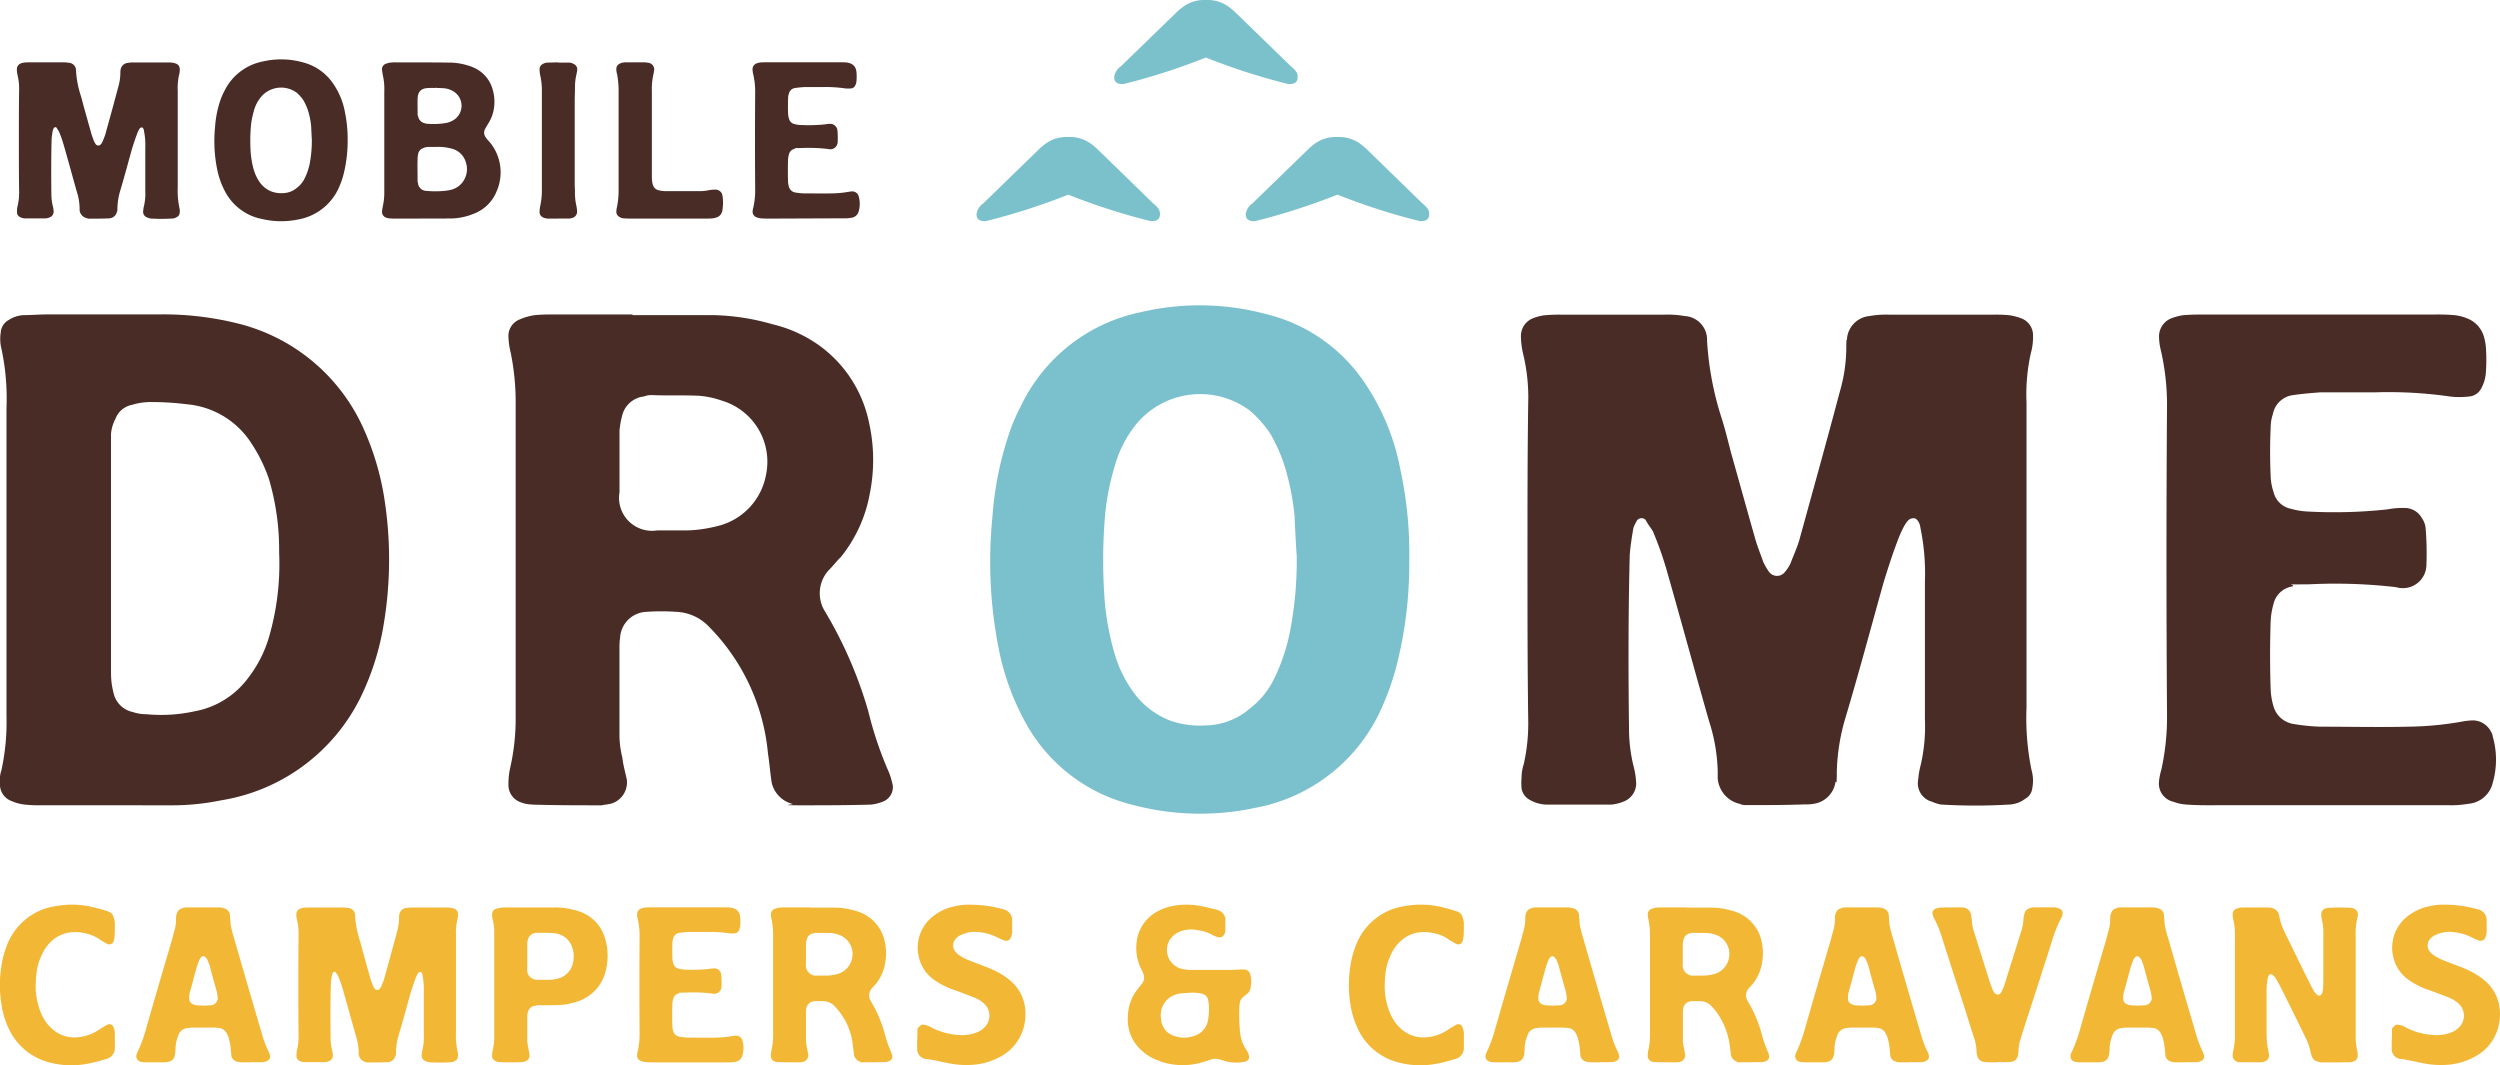
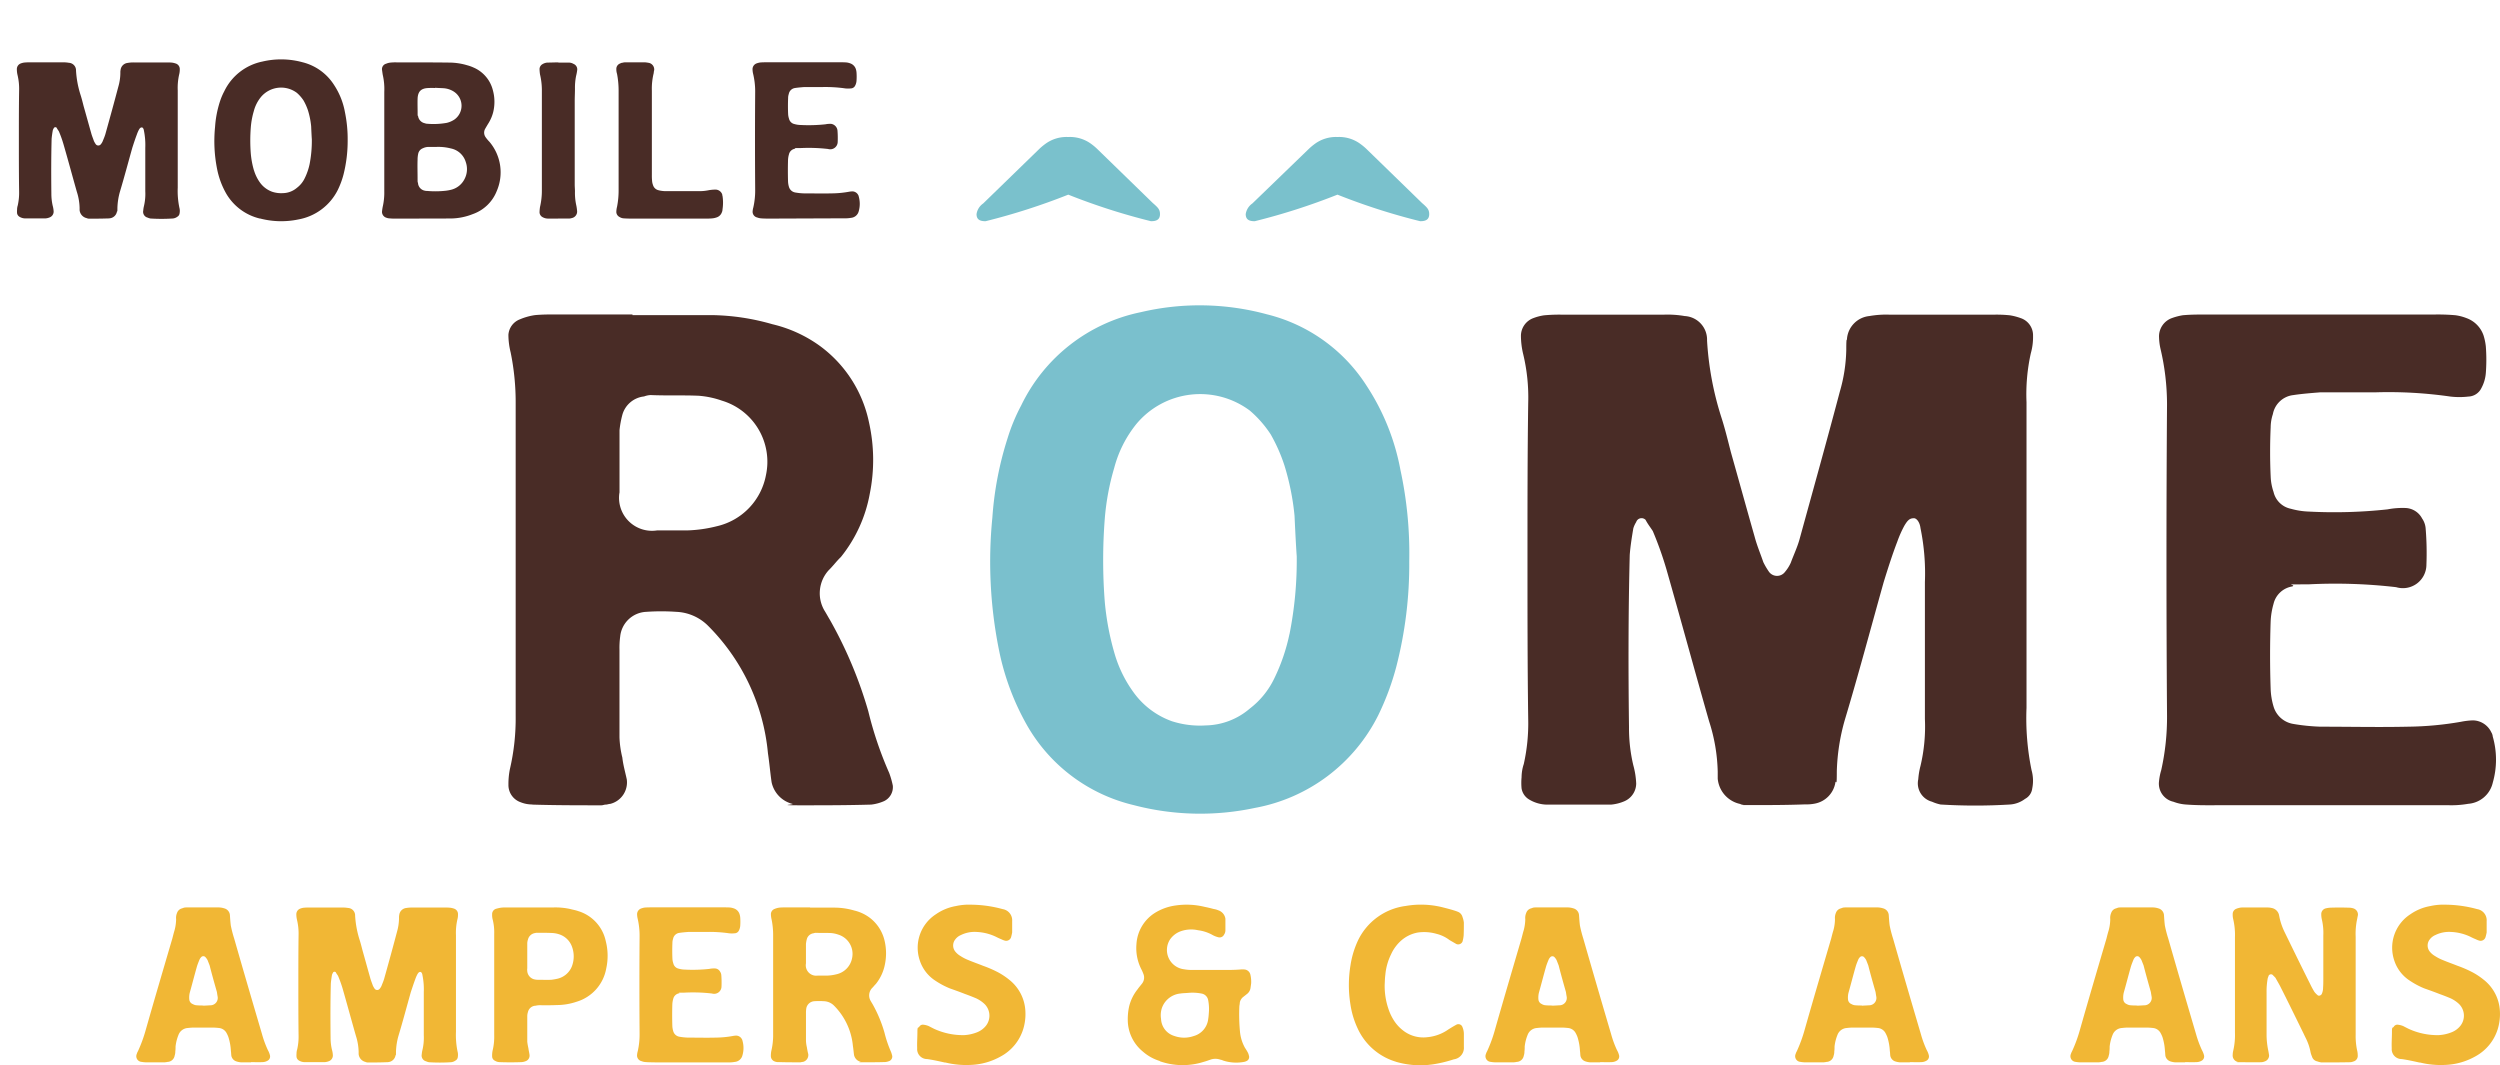
<svg xmlns="http://www.w3.org/2000/svg" id="MobileDrome_-_Logo" data-name="MobileDrome - Logo" width="113.003" height="48.15" viewBox="0 0 113.003 48.15">
-   <path id="Path_1" data-name="Path 1" d="M5.02,912.359a3.231,3.231,0,0,0,.1.793,1.129,1.129,0,0,0,.88.92,1.942,1.942,0,0,0,.62.1,7.069,7.069,0,0,0,2.151-.127,3.882,3.882,0,0,0,2.476-1.553,5.561,5.561,0,0,0,.912-1.807,11.849,11.849,0,0,0,.458-3.835,11.263,11.263,0,0,0-.458-3.3A6.87,6.87,0,0,0,11.41,902a3.869,3.869,0,0,0-2.966-1.839,12.947,12.947,0,0,0-1.566-.1,2.915,2.915,0,0,0-.912.127,1,1,0,0,0-.749.635,1.707,1.707,0,0,0-.2.7v10.839Zm-3.163,5.928a5.909,5.909,0,0,1-.749-.032,2.033,2.033,0,0,1-.587-.159A.792.792,0,0,1,0,917.3a1.385,1.385,0,0,1,.065-.6,10.192,10.192,0,0,0,.228-2.44V900.348a10.762,10.762,0,0,0-.228-2.695,1.822,1.822,0,0,1-.032-.728.691.691,0,0,1,.358-.571,1.348,1.348,0,0,1,.685-.222c.358,0,.715-.032,1.042-.032H7.14a13.922,13.922,0,0,1,3.618.412,8.439,8.439,0,0,1,5.574,4.532,12.294,12.294,0,0,1,1.012,3.2,17.738,17.738,0,0,1,0,5.863,11.878,11.878,0,0,1-1.044,3.3,8.536,8.536,0,0,1-6.324,4.66,10.926,10.926,0,0,1-2.283.222Z" transform="translate(0 -881.888)" fill="#492c26" />
  <path id="Path_2" data-name="Path 2" d="M1453.819,904.347a1.489,1.489,0,0,0,1.7,1.712h1.369a6.168,6.168,0,0,0,1.337-.19,2.922,2.922,0,0,0,2.216-2.314,2.882,2.882,0,0,0-1.989-3.36,4.078,4.078,0,0,0-1.044-.222c-.717-.032-1.435,0-2.184-.032a.985.985,0,0,0-.294.063,1.144,1.144,0,0,0-.979.823,4.51,4.51,0,0,0-.13.7v2.82Zm-3.943,14.1a1.392,1.392,0,0,1-.522-.1.821.821,0,0,1-.554-.793,3.416,3.416,0,0,1,.065-.7,10.128,10.128,0,0,0,.262-2.408V900.323a11.214,11.214,0,0,0-.228-2.313,3.3,3.3,0,0,1-.1-.793.807.807,0,0,1,.522-.7,2.715,2.715,0,0,1,.685-.19c.325-.03.654-.03.945-.03h3.456v.03h3.553a10.324,10.324,0,0,1,2.77.412,6.016,6.016,0,0,1,2.152.984,5.717,5.717,0,0,1,2.216,3.455,7.735,7.735,0,0,1,.033,3.233,6.355,6.355,0,0,1-1.305,2.852c-.2.19-.359.412-.554.6a1.547,1.547,0,0,0-.195,1.807c.1.159.163.284.26.443a19.167,19.167,0,0,1,1.729,4.121,16.578,16.578,0,0,0,.945,2.789,3.833,3.833,0,0,1,.163.571.7.7,0,0,1-.392.7,2.009,2.009,0,0,1-.587.159c-1.076.032-2.151.032-3.228.032s-.228-.032-.325-.063a1.285,1.285,0,0,1-.947-.982c-.065-.444-.1-.888-.164-1.3a9.368,9.368,0,0,0-2.738-5.8,2.157,2.157,0,0,0-1.4-.6,9.869,9.869,0,0,0-1.367,0,1.239,1.239,0,0,0-1.174,1.109,3.852,3.852,0,0,0-.033.6v3.961a4.494,4.494,0,0,0,.13.92c.033.316.132.665.2.982a1,1,0,0,1-.749,1.109c-.065,0-.13.032-.2.032s-.13.032-.195.032c-1.044,0-2.086,0-3.13-.032" transform="translate(-1425.818 -882.084)" fill="#492c26" />
  <path id="Path_3" data-name="Path 3" d="M2834.97,885.359a8.555,8.555,0,0,1-.685,2,3.763,3.763,0,0,1-1.107,1.363,3.141,3.141,0,0,1-1.989.761,4.156,4.156,0,0,1-1.533-.19,3.651,3.651,0,0,1-1.728-1.3,5.65,5.65,0,0,1-.849-1.712,12.228,12.228,0,0,1-.455-2.378,24.2,24.2,0,0,1,0-3.772,11.185,11.185,0,0,1,.424-2.281,5.307,5.307,0,0,1,1.01-2,3.752,3.752,0,0,1,5.119-.6,5.015,5.015,0,0,1,.946,1.077,7.61,7.61,0,0,1,.618,1.394A11.423,11.423,0,0,1,2835.2,880c.031.666.065,1.362.1,1.839a17.028,17.028,0,0,1-.327,3.518m5.021-7.385a10.366,10.366,0,0,0-1.532-3.836,7.465,7.465,0,0,0-4.5-3.233,11.585,11.585,0,0,0-5.706-.1,7.723,7.723,0,0,0-5.41,4.215,8.348,8.348,0,0,0-.618,1.49,15.149,15.149,0,0,0-.686,3.582,20.222,20.222,0,0,0,.294,5.959,11.47,11.47,0,0,0,1.27,3.423,7.563,7.563,0,0,0,4.825,3.613,11.839,11.839,0,0,0,5.476.127,7.8,7.8,0,0,0,5.575-4.184,11.981,11.981,0,0,0,.815-2.186,18.522,18.522,0,0,0,.589-4.787,17.811,17.811,0,0,0-.392-4.088" transform="translate(-2776.686 -856.693)" fill="#7ac0cd" />
  <path id="Path_4" data-name="Path 4" d="M4343.938,918.255a1.285,1.285,0,0,1-1.239-1.172v-.317a7.964,7.964,0,0,0-.392-2.283c-.651-2.281-1.27-4.563-1.922-6.846a15.8,15.8,0,0,0-.62-1.743c-.1-.159-.228-.317-.327-.508a.255.255,0,0,0-.424.1,1.158,1.158,0,0,0-.13.284c-.064.381-.131.793-.162,1.2-.066,2.6-.066,5.2-.033,7.8a7.242,7.242,0,0,0,.195,1.711,3.633,3.633,0,0,1,.13.825.879.879,0,0,1-.52.793,1.976,1.976,0,0,1-.62.159h-2.9a1.6,1.6,0,0,1-.782-.222.718.718,0,0,1-.359-.508,2.7,2.7,0,0,1,0-.506,1.952,1.952,0,0,1,.1-.6,8.421,8.421,0,0,0,.2-2.029c-.033-2.408-.033-4.849-.033-7.289s0-4.69.033-7a8.4,8.4,0,0,0-.229-2.218,3.576,3.576,0,0,1-.1-.825.856.856,0,0,1,.554-.791,2.28,2.28,0,0,1,.489-.129,7.374,7.374,0,0,1,.815-.03h4.6a4.585,4.585,0,0,1,.945.063,1.068,1.068,0,0,1,1.01,1.11,14.062,14.062,0,0,0,.652,3.485c.164.508.293,1.047.424,1.553.358,1.269.716,2.568,1.077,3.835.1.381.26.76.39,1.14a3.168,3.168,0,0,0,.261.443.45.45,0,0,0,.718,0,1.758,1.758,0,0,0,.261-.412c.129-.349.294-.7.392-1.045.618-2.251,1.239-4.468,1.825-6.687a7.225,7.225,0,0,0,.293-1.9c0-.666.033-.349.033-.508a1.128,1.128,0,0,1,1.009-1.014,4.414,4.414,0,0,1,.913-.063h4.728a5.69,5.69,0,0,1,.718.03,2.688,2.688,0,0,1,.488.128.818.818,0,0,1,.553.792,2.675,2.675,0,0,1-.1.793,8.546,8.546,0,0,0-.195,2.217V913.88a11.666,11.666,0,0,0,.228,2.822,1.755,1.755,0,0,1,.031.823.615.615,0,0,1-.326.474,1.267,1.267,0,0,1-.684.254,25.794,25.794,0,0,1-3.131,0,1.879,1.879,0,0,1-.391-.127.859.859,0,0,1-.62-1.015,3.289,3.289,0,0,1,.1-.6,7.713,7.713,0,0,0,.2-2.124V908.2a10.174,10.174,0,0,0-.2-2.441c-.033-.284-.195-.474-.326-.444-.195,0-.293.16-.392.317a4.9,4.9,0,0,0-.326.728c-.23.6-.423,1.206-.619,1.84-.586,2.092-1.142,4.183-1.761,6.243a9.3,9.3,0,0,0-.358,2.314c0,.793-.032.349-.065.506a1.159,1.159,0,0,1-.944.952,1.9,1.9,0,0,1-.423.032c-.849.032-1.662.032-2.511.032s-.13-.032-.2-.032" transform="translate(-4265.056 -881.888)" fill="#492c26" />
  <path id="Path_5" data-name="Path 5" d="M6154.712,918.188c-.424,0-.847,0-1.271-.032a1.967,1.967,0,0,1-.589-.127.837.837,0,0,1-.651-.92,2.591,2.591,0,0,1,.1-.508,10.945,10.945,0,0,0,.262-2.5c-.033-4.69-.033-9.349,0-14.041a10.95,10.95,0,0,0-.294-2.5,2.644,2.644,0,0,1-.066-.508.879.879,0,0,1,.586-.887,2.691,2.691,0,0,1,.489-.127c.359-.032.684-.032,1.042-.032h10.334a9.073,9.073,0,0,1,.945.032,2.116,2.116,0,0,1,.491.127,1.27,1.27,0,0,1,.782.792,2.573,2.573,0,0,1,.1.476,7.792,7.792,0,0,1,0,1.236,1.708,1.708,0,0,1-.2.664.68.68,0,0,1-.586.381,3.515,3.515,0,0,1-.816,0,19.5,19.5,0,0,0-3.356-.192H6159.5c-.391.032-.816.063-1.239.127a1.06,1.06,0,0,0-.913.857,1.949,1.949,0,0,0-.1.6c-.033.73-.033,1.489,0,2.219a2.409,2.409,0,0,0,.13.7,1.007,1.007,0,0,0,.782.761,3.437,3.437,0,0,0,.815.127,22.268,22.268,0,0,0,3.554-.1,3.6,3.6,0,0,1,.813-.062.886.886,0,0,1,.751.474.921.921,0,0,1,.162.474,13.54,13.54,0,0,1,.033,1.616,1.063,1.063,0,0,1-1.368,1.015,23.829,23.829,0,0,0-3.977-.127c-1.336,0-.489,0-.717.094a1.039,1.039,0,0,0-.85.793,3.4,3.4,0,0,0-.129.793q-.051,1.523,0,3.042a3.131,3.131,0,0,0,.129.791,1.114,1.114,0,0,0,.881.793,8.884,8.884,0,0,0,1.239.127c1.336,0,2.672.03,3.977,0a14.723,14.723,0,0,0,2.379-.222,3.332,3.332,0,0,1,.522-.063.934.934,0,0,1,.847.539.429.429,0,0,1,.065.19,3.781,3.781,0,0,1,0,2.092,1.232,1.232,0,0,1-1.108.95,4.421,4.421,0,0,1-.913.063h-10.562Z" transform="translate(-6054.611 -881.789)" fill="#492c26" />
  <path id="Path_6" data-name="Path 6" d="M51.231,184.949a.41.41,0,0,1-.395-.374v-.1a2.533,2.533,0,0,0-.125-.726c-.206-.727-.4-1.453-.612-2.179a5.092,5.092,0,0,0-.2-.554c-.03-.051-.073-.1-.1-.162a.081.081,0,0,0-.135.03.365.365,0,0,0-.041.092c-.021.122-.041.252-.052.384-.021.826-.021,1.654-.011,2.481a2.415,2.415,0,0,0,.062.546,1.153,1.153,0,0,1,.041.262.281.281,0,0,1-.167.252.619.619,0,0,1-.2.051h-.923a.5.5,0,0,1-.249-.071.23.23,0,0,1-.114-.16.918.918,0,0,1,0-.162.614.614,0,0,1,.03-.192,2.66,2.66,0,0,0,.062-.647c-.011-.766-.011-1.543-.011-2.321s0-1.493.011-2.229a2.69,2.69,0,0,0-.073-.706A1.133,1.133,0,0,1,48,178.2a.272.272,0,0,1,.176-.252.719.719,0,0,1,.155-.04,2.347,2.347,0,0,1,.259-.01h1.464a1.437,1.437,0,0,1,.3.021.339.339,0,0,1,.32.352,4.446,4.446,0,0,0,.208,1.109c.052.162.094.333.135.495.114.4.228.817.343,1.221.03.121.084.241.124.362a1.117,1.117,0,0,0,.084.143.144.144,0,0,0,.228,0,.559.559,0,0,0,.082-.132c.043-.109.094-.222.125-.332.2-.717.395-1.423.581-2.129a2.291,2.291,0,0,0,.094-.6c0-.211.01-.111.01-.162a.36.36,0,0,1,.322-.322,1.375,1.375,0,0,1,.29-.021h1.505a1.833,1.833,0,0,1,.228.01.931.931,0,0,1,.155.04.261.261,0,0,1,.176.252.9.9,0,0,1-.03.252,2.728,2.728,0,0,0-.062.706v4.4a3.7,3.7,0,0,0,.073.9.562.562,0,0,1,.01.262.2.2,0,0,1-.1.151.4.4,0,0,1-.217.081,8.024,8.024,0,0,1-1,0,.6.6,0,0,1-.125-.04.271.271,0,0,1-.2-.322,1.132,1.132,0,0,1,.03-.192,2.414,2.414,0,0,0,.062-.677v-1.967a3.258,3.258,0,0,0-.062-.777c-.01-.092-.062-.152-.1-.141-.062,0-.094.051-.124.1a1.536,1.536,0,0,0-.1.232c-.073.192-.135.384-.2.585-.187.666-.363,1.331-.56,1.988a2.966,2.966,0,0,0-.114.736c0,.252-.01.111-.021.162a.369.369,0,0,1-.3.3.642.642,0,0,1-.135.01c-.27.01-.528.01-.8.01s-.043-.01-.062-.01" transform="translate(-47.238 -175.08)" fill="#492c26" />
  <path id="Path_7" data-name="Path 7" d="M612.785,174.579a1.831,1.831,0,0,0,.27.546,1.166,1.166,0,0,0,.55.412,1.291,1.291,0,0,0,.487.062,1,1,0,0,0,.633-.243,1.18,1.18,0,0,0,.352-.435,2.7,2.7,0,0,0,.219-.636,5.506,5.506,0,0,0,.1-1.12c-.01-.151-.021-.373-.03-.585a3.578,3.578,0,0,0-.146-.727,2.472,2.472,0,0,0-.2-.444,1.682,1.682,0,0,0-.3-.343,1.188,1.188,0,0,0-1.627.192,1.663,1.663,0,0,0-.32.636,3.548,3.548,0,0,0-.135.727,7.6,7.6,0,0,0,0,1.2,3.854,3.854,0,0,0,.144.757m.266,2.17a2.406,2.406,0,0,1-1.534-1.15,3.677,3.677,0,0,1-.4-1.09,6.436,6.436,0,0,1-.092-1.9,4.74,4.74,0,0,1,.217-1.14,2.855,2.855,0,0,1,.2-.474,2.455,2.455,0,0,1,1.721-1.342,3.675,3.675,0,0,1,1.813.03,2.365,2.365,0,0,1,1.429,1.029,3.284,3.284,0,0,1,.489,1.22,6.026,6.026,0,0,1,.125,1.3,6.219,6.219,0,0,1-.187,1.523,3.747,3.747,0,0,1-.259.7,2.479,2.479,0,0,1-1.773,1.332,3.781,3.781,0,0,1-1.742-.041" transform="translate(-601.301 -166.869)" fill="#492c26" />
  <path id="Path_8" data-name="Path 8" d="M1090.06,183.268a.379.379,0,0,0,.311.333.306.306,0,0,0,.094.01,4.221,4.221,0,0,0,.861-.01,1.838,1.838,0,0,0,.26-.051.923.923,0,0,0,.571-.465.964.964,0,0,0,.062-.777.884.884,0,0,0-.665-.615,2.283,2.283,0,0,0-.683-.07h-.363a.594.594,0,0,0-.23.06.334.334,0,0,0-.206.232,1.247,1.247,0,0,0-.032.292c-.01.273,0,.555,0,.826s.009.151.022.232m0-3.044a.385.385,0,0,0,.311.332.274.274,0,0,0,.094.021,3.377,3.377,0,0,0,.893-.04,1.069,1.069,0,0,0,.332-.141.762.762,0,0,0-.03-1.282.982.982,0,0,0-.436-.141c-.135-.01-.27-.01-.395-.021v.011a2.724,2.724,0,0,0-.3,0c-.32.01-.467.141-.489.454-.009.222,0,.454,0,.676s.01.081.022.132m-1.007,4.641a2.552,2.552,0,0,1-.27-.01.457.457,0,0,1-.155-.03.277.277,0,0,1-.2-.273,2.066,2.066,0,0,1,.041-.262,2.871,2.871,0,0,0,.062-.666v-4.489a2.838,2.838,0,0,0-.071-.777c-.011-.071-.022-.152-.032-.222a.254.254,0,0,1,.187-.273.65.65,0,0,1,.2-.051,2.352,2.352,0,0,1,.259-.01c.81,0,1.62,0,2.428.01a2.874,2.874,0,0,1,.777.121,1.793,1.793,0,0,1,.281.1,1.519,1.519,0,0,1,.882,1.039,1.967,1.967,0,0,1,.01.988,1.779,1.779,0,0,1-.2.474c-.062.1-.114.19-.167.282a.353.353,0,0,0,.03.374,1.606,1.606,0,0,0,.167.2,2.134,2.134,0,0,1,.332,2.23,1.805,1.805,0,0,1-1.079,1.039,2.762,2.762,0,0,1-1,.2Z" transform="translate(-1071.165 -174.981)" fill="#492c26" />
  <path id="Path_9" data-name="Path 9" d="M1537.865,184.96a.5.5,0,0,1-.219-.06.259.259,0,0,1-.146-.213,1.783,1.783,0,0,1,.021-.252,3.224,3.224,0,0,0,.084-.766V179.21a3.105,3.105,0,0,0-.084-.766,1.93,1.93,0,0,1-.021-.252.262.262,0,0,1,.135-.213.5.5,0,0,1,.217-.07c.167,0,.331-.009.5-.009v.009h.466a.428.428,0,0,1,.219.06.265.265,0,0,1,.167.262,2.163,2.163,0,0,1-.052.282,2.72,2.72,0,0,0-.051.574c0,.19-.011.384-.011.585v3.743c0,.111.011.213.011.324a2.6,2.6,0,0,0,.062.634,1.783,1.783,0,0,1,.032.222.3.3,0,0,1-.24.343.481.481,0,0,1-.124.021Z" transform="translate(-1513.112 -175.08)" fill="#492c26" />
  <path id="Path_10" data-name="Path 10" d="M1756.768,184.862c-.135,0-.27,0-.4-.01a.406.406,0,0,1-.217-.062.266.266,0,0,1-.146-.211.981.981,0,0,1,.032-.252,3.786,3.786,0,0,0,.071-.766V179.1a4.016,4.016,0,0,0-.071-.777.709.709,0,0,1-.032-.222.261.261,0,0,1,.176-.252.2.2,0,0,1,.094-.03.545.545,0,0,1,.124-.021h.9a1.7,1.7,0,0,1,.2.03.306.306,0,0,1,.217.324.624.624,0,0,0-.021.13,2.918,2.918,0,0,0-.084.8v3.813a2.374,2.374,0,0,0,.01.262.655.655,0,0,0,.043.192.336.336,0,0,0,.217.222,1.044,1.044,0,0,0,.2.04,1.289,1.289,0,0,0,.2.01h1.464a2.019,2.019,0,0,0,.425-.04,1.806,1.806,0,0,1,.333-.03.327.327,0,0,1,.29.222.117.117,0,0,0,.011.06,2,2,0,0,1,0,.615.325.325,0,0,1-.03.132.369.369,0,0,1-.219.222.819.819,0,0,1-.229.051c-.114.01-.239.01-.363.01h-3.187Z" transform="translate(-1728.146 -174.981)" fill="#492c26" />
  <path id="Path_11" data-name="Path 11" d="M2145.229,185.059c-.135,0-.27,0-.4-.01a.649.649,0,0,1-.186-.04.265.265,0,0,1-.207-.292.835.835,0,0,1,.03-.162,3.477,3.477,0,0,0,.084-.8c-.011-1.493-.011-2.977,0-4.47a3.423,3.423,0,0,0-.1-.8.943.943,0,0,1-.019-.16.279.279,0,0,1,.185-.282.8.8,0,0,1,.156-.04c.114-.01.219-.01.333-.01h3.289c.1,0,.208,0,.3.01a.728.728,0,0,1,.156.04.408.408,0,0,1,.249.252.737.737,0,0,1,.031.151,2.645,2.645,0,0,1,0,.393.548.548,0,0,1-.063.213.219.219,0,0,1-.186.122,1.191,1.191,0,0,1-.26,0,6.3,6.3,0,0,0-1.069-.06h-.8c-.124.01-.26.021-.393.041a.334.334,0,0,0-.29.271.565.565,0,0,0-.03.192c-.01.232-.01.474,0,.706a.78.78,0,0,0,.041.222.319.319,0,0,0,.251.241,1.031,1.031,0,0,0,.258.04,7.152,7.152,0,0,0,1.133-.03,1.1,1.1,0,0,1,.258-.021.339.339,0,0,1,.29.3,4.249,4.249,0,0,1,.01.514.338.338,0,0,1-.437.322,7.686,7.686,0,0,0-1.267-.04c-.427,0-.156,0-.229.03a.328.328,0,0,0-.27.252,1.055,1.055,0,0,0-.042.252c-.009.322-.009.646,0,.968a.971.971,0,0,0,.042.252.357.357,0,0,0,.281.252,2.688,2.688,0,0,0,.393.041c.427,0,.852.01,1.266,0a4.6,4.6,0,0,0,.758-.071,1.117,1.117,0,0,1,.165-.019.3.3,0,0,1,.27.171.13.13,0,0,1,.021.06,1.22,1.22,0,0,1,0,.665.394.394,0,0,1-.352.3,1.388,1.388,0,0,1-.291.021Z" transform="translate(-2110.415 -175.178)" fill="#492c26" />
-   <path id="Path_12" data-name="Path 12" d="M2.1,2585.145a2.774,2.774,0,0,1-1.74-1.522,3.9,3.9,0,0,1-.319-1.069,5.5,5.5,0,0,1,0-1.751,4.116,4.116,0,0,1,.328-1.11,2.788,2.788,0,0,1,2.172-1.59,4.04,4.04,0,0,1,1.7.07c.154.04.319.081.473.13a1.73,1.73,0,0,1,.217.079.349.349,0,0,1,.174.22,1.114,1.114,0,0,1,.062.251c0,.19,0,.381-.01.581a1.473,1.473,0,0,1-.052.281.213.213,0,0,1-.278.109l-.309-.179a1.6,1.6,0,0,0-.587-.281,2.017,2.017,0,0,0-.844-.06,1.55,1.55,0,0,0-.761.37,1.845,1.845,0,0,0-.452.62,2.6,2.6,0,0,0-.257.92c-.021.15-.021.3-.03.45a3.221,3.221,0,0,0,.163,1.071,2.288,2.288,0,0,0,.259.551,1.768,1.768,0,0,0,.39.43,1.482,1.482,0,0,0,1.112.32,1.964,1.964,0,0,0,.968-.36c.114-.07.227-.139.339-.2a.193.193,0,0,1,.287.109.806.806,0,0,1,.062.311v.58a.523.523,0,0,1-.454.56,5.915,5.915,0,0,1-.915.222,3.888,3.888,0,0,1-1.7-.111" transform="translate(0.025 -2537.153)" fill="#f1b735" />
  <path id="Path_13" data-name="Path 13" d="M391.576,2590.372a.393.393,0,0,0,.186.051c.092.009.2.009.287.009v.01c.1-.01.206-.01.3-.019a.334.334,0,0,0,.34-.411c-.011-.061-.021-.13-.03-.191-.114-.4-.227-.8-.328-1.2l-.094-.24a.6.6,0,0,0-.092-.13.128.128,0,0,0-.2,0,.367.367,0,0,0-.073.109c-.041.1-.082.2-.113.3-.114.4-.216.8-.328,1.2a.927.927,0,0,0-.021.291.248.248,0,0,0,.165.22m-2.121,2.63a1.367,1.367,0,0,1-.2-.021.256.256,0,0,1-.216-.36.5.5,0,0,1,.052-.12,6.452,6.452,0,0,0,.36-.99c.39-1.372.792-2.732,1.193-4.1.032-.12.063-.251.1-.371a2.036,2.036,0,0,0,.073-.511.57.57,0,0,1,.041-.279.318.318,0,0,1,.2-.2c.041-.01.082-.03.122-.04s.092-.01.133-.01h1.451a.892.892,0,0,1,.227.041.342.342,0,0,1,.257.3c.011.16.021.32.041.479a5.582,5.582,0,0,0,.154.592c.412,1.44.833,2.88,1.255,4.311a4.644,4.644,0,0,0,.268.73.9.9,0,0,1,.092.23.217.217,0,0,1-.114.249.485.485,0,0,1-.247.06c-.165.011-.328,0-.493,0V2593h-.463a.875.875,0,0,1-.227-.051.337.337,0,0,1-.2-.24c-.01-.07-.01-.151-.021-.22a2.5,2.5,0,0,0-.113-.63,1.309,1.309,0,0,0-.082-.18.435.435,0,0,0-.339-.23c-.092-.01-.2-.019-.289-.019h-.865a2.389,2.389,0,0,0-.259.019.479.479,0,0,0-.422.311,1.943,1.943,0,0,0-.133.53,1.471,1.471,0,0,1-.011.22.576.576,0,0,1-.03.19.337.337,0,0,1-.319.281.868.868,0,0,1-.165.021h-.823Z" transform="translate(-382.855 -2544.982)" fill="#f1b735" />
  <path id="Path_14" data-name="Path 14" d="M848,2592.992a.4.4,0,0,1-.39-.37v-.1a2.545,2.545,0,0,0-.124-.72c-.206-.72-.4-1.44-.608-2.162a5.438,5.438,0,0,0-.2-.55c-.03-.049-.073-.1-.1-.16a.079.079,0,0,0-.133.03.383.383,0,0,0-.041.091c-.019.12-.04.25-.051.381-.021.82-.021,1.64-.011,2.46a2.3,2.3,0,0,0,.062.541,1.053,1.053,0,0,1,.041.26.276.276,0,0,1-.165.25.645.645,0,0,1-.2.049h-.917a.5.5,0,0,1-.246-.07.23.23,0,0,1-.114-.16.911.911,0,0,1,0-.16.609.609,0,0,1,.03-.19,2.608,2.608,0,0,0,.062-.641c-.01-.76-.01-1.53-.01-2.3s0-1.478.01-2.209a2.663,2.663,0,0,0-.071-.7,1.108,1.108,0,0,1-.03-.26.269.269,0,0,1,.176-.249.639.639,0,0,1,.154-.04,2.394,2.394,0,0,1,.257-.009h1.451a1.54,1.54,0,0,1,.3.019.338.338,0,0,1,.319.353,4.474,4.474,0,0,0,.206,1.1c.052.16.092.33.135.49.114.4.225.811.339,1.21.03.118.082.239.122.358a1.017,1.017,0,0,0,.082.141.143.143,0,0,0,.227,0,.565.565,0,0,0,.082-.13c.041-.109.092-.22.122-.33.2-.71.392-1.41.577-2.111a2.318,2.318,0,0,0,.092-.6c0-.209.01-.109.01-.16a.358.358,0,0,1,.319-.32,1.456,1.456,0,0,1,.287-.019h1.493a1.762,1.762,0,0,1,.227.01.975.975,0,0,1,.154.039.258.258,0,0,1,.176.25.842.842,0,0,1-.03.25,2.683,2.683,0,0,0-.062.7v4.362a3.732,3.732,0,0,0,.071.892.576.576,0,0,1,.011.26.194.194,0,0,1-.1.149.406.406,0,0,1-.216.079,7.85,7.85,0,0,1-.988,0,.526.526,0,0,1-.124-.04.269.269,0,0,1-.2-.32,1.124,1.124,0,0,1,.03-.19,2.432,2.432,0,0,0,.062-.67v-1.95a3.2,3.2,0,0,0-.062-.771c-.01-.091-.062-.149-.1-.14-.062,0-.092.051-.124.1a1.516,1.516,0,0,0-.1.23c-.071.19-.133.381-.2.58-.186.66-.36,1.322-.557,1.972a2.92,2.92,0,0,0-.114.729c0,.249-.01.11-.021.16a.365.365,0,0,1-.3.3.619.619,0,0,1-.135.01c-.268.011-.525.011-.793.011s-.041-.011-.062-.011" transform="translate(-831.399 -2544.982)" fill="#f1b735" />
  <path id="Path_15" data-name="Path 15" d="M1403.885,2588.769a.812.812,0,0,0,.009.151.42.42,0,0,0,.36.339.536.536,0,0,0,.124.01c.2,0,.4.01.6,0a2.588,2.588,0,0,0,.289-.051.922.922,0,0,0,.637-.551,1.267,1.267,0,0,0,0-.91.91.91,0,0,0-.566-.541,1.175,1.175,0,0,0-.317-.061c-.217-.01-.424-.01-.628-.01s-.094.01-.135.01a.389.389,0,0,0-.339.3.566.566,0,0,0-.03.19v1.123Zm-1.451,4.162a.217.217,0,0,1-.133-.2,1.075,1.075,0,0,1,.021-.26,2.651,2.651,0,0,0,.073-.7v-4.581a2.34,2.34,0,0,0-.073-.66.8.8,0,0,1-.021-.219.249.249,0,0,1,.176-.25,1.873,1.873,0,0,1,.227-.051,1.8,1.8,0,0,1,.227-.01h2.14a3.151,3.151,0,0,1,.762.071c.112.031.236.05.349.091a1.809,1.809,0,0,1,1.255,1.359,2.664,2.664,0,0,1,.021,1.24,1.92,1.92,0,0,1-1.337,1.5,2.8,2.8,0,0,1-.906.151c-.216.01-.432.01-.658.01a.9.9,0,0,0-.289.019.37.37,0,0,0-.349.29.618.618,0,0,0-.03.19v1.15a2.712,2.712,0,0,0,.051.291c.011.1.041.209.052.309a.265.265,0,0,1-.186.281.6.6,0,0,1-.2.04q-.478.017-.956,0a.427.427,0,0,1-.216-.06" transform="translate(-1380.056 -2544.982)" fill="#f1b735" />
  <path id="Path_16" data-name="Path 16" d="M1816.122,2593c-.133,0-.268,0-.4-.011a.577.577,0,0,1-.184-.04.263.263,0,0,1-.206-.29.78.78,0,0,1,.03-.16,3.448,3.448,0,0,0,.083-.792c-.011-1.48-.011-2.95,0-4.432a3.434,3.434,0,0,0-.092-.79.936.936,0,0,1-.02-.16.276.276,0,0,1,.184-.279.8.8,0,0,1,.154-.04c.114-.01.215-.01.328-.01h3.263c.1,0,.206,0,.3.01a.839.839,0,0,1,.154.04.4.4,0,0,1,.246.251.711.711,0,0,1,.032.15,2.709,2.709,0,0,1,0,.391.557.557,0,0,1-.062.209.217.217,0,0,1-.186.121,1.191,1.191,0,0,1-.257,0,6.179,6.179,0,0,0-1.059-.06h-.792c-.123.009-.257.021-.392.04a.333.333,0,0,0-.287.27.564.564,0,0,0-.03.189c-.01.23-.01.471,0,.7a.761.761,0,0,0,.041.221.315.315,0,0,0,.246.24,1.028,1.028,0,0,0,.257.04,7,7,0,0,0,1.121-.03,1.081,1.081,0,0,1,.257-.021.275.275,0,0,1,.236.151.305.305,0,0,1,.052.151,4.267,4.267,0,0,1,.009.511.334.334,0,0,1-.431.32,7.406,7.406,0,0,0-1.256-.039c-.422,0-.154,0-.227.03a.327.327,0,0,0-.268.251,1.047,1.047,0,0,0-.041.251q-.014.48,0,.959a.974.974,0,0,0,.041.251.35.35,0,0,0,.278.25,2.651,2.651,0,0,0,.392.04c.422,0,.844.011,1.255,0a4.54,4.54,0,0,0,.752-.07,1.118,1.118,0,0,1,.163-.021.3.3,0,0,1,.268.17.149.149,0,0,1,.021.06,1.193,1.193,0,0,1,0,.66.391.391,0,0,1-.351.3,1.353,1.353,0,0,1-.287.021h-3.331Z" transform="translate(-1786.535 -2544.982)" fill="#f1b735" />
  <path id="Path_17" data-name="Path 17" d="M2198.185,2588.342a.471.471,0,0,0,.535.541h.432a1.951,1.951,0,0,0,.421-.061.924.924,0,0,0,.7-.731.911.911,0,0,0-.626-1.061,1.288,1.288,0,0,0-.328-.07c-.227-.01-.454,0-.69-.01a.3.3,0,0,0-.092.019.364.364,0,0,0-.309.26,1.459,1.459,0,0,0-.041.221v.89Zm-1.245,4.452a.425.425,0,0,1-.165-.03.258.258,0,0,1-.174-.25,1.137,1.137,0,0,1,.019-.22,3.093,3.093,0,0,0,.084-.76v-4.462a3.565,3.565,0,0,0-.071-.731,1.046,1.046,0,0,1-.03-.25.255.255,0,0,1,.163-.22.874.874,0,0,1,.216-.06c.1-.01.207-.01.3-.01h1.092v.01h1.121a3.225,3.225,0,0,1,.875.13,1.9,1.9,0,0,1,.679.311,1.82,1.82,0,0,1,.7,1.09,2.459,2.459,0,0,1,.01,1.02,2.024,2.024,0,0,1-.413.9c-.062.06-.112.13-.175.19a.488.488,0,0,0-.062.57c.031.049.051.091.083.139a5.943,5.943,0,0,1,.544,1.3,5.29,5.29,0,0,0,.3.88,1.419,1.419,0,0,1,.052.179.223.223,0,0,1-.124.221.682.682,0,0,1-.186.049c-.339.011-.679.011-1.018.011s-.071-.011-.1-.021a.4.4,0,0,1-.3-.311c-.019-.139-.03-.279-.051-.409a2.966,2.966,0,0,0-.865-1.831.677.677,0,0,0-.443-.188,3.209,3.209,0,0,0-.433,0,.391.391,0,0,0-.369.349,1.164,1.164,0,0,0-.011.19v1.25a1.4,1.4,0,0,0,.041.291,3.06,3.06,0,0,0,.062.311.318.318,0,0,1-.236.351c-.021,0-.042.009-.062.009s-.041.011-.062.011c-.329,0-.658,0-.988-.011" transform="translate(-2161.757 -2544.785)" fill="#f1b735" />
  <path id="Path_18" data-name="Path 18" d="M2614.66,2585.19c-.268-.06-.534-.12-.812-.16a.449.449,0,0,1-.452-.49c-.011-.24.01-.49.01-.741s.032-.159.084-.23a.188.188,0,0,1,.2-.09.823.823,0,0,1,.227.06c.082.042.174.091.256.13a3.122,3.122,0,0,0,1.348.279,1.862,1.862,0,0,0,.607-.139.965.965,0,0,0,.381-.291.739.739,0,0,0-.083-.99,1.439,1.439,0,0,0-.36-.241c-.165-.07-.339-.139-.513-.2-.227-.091-.454-.17-.68-.251a3.667,3.667,0,0,1-.659-.351,1.721,1.721,0,0,1-.7-.91,1.8,1.8,0,0,1,.729-2.091,2.254,2.254,0,0,1,.906-.371,2.693,2.693,0,0,1,.678-.061,5.541,5.541,0,0,1,1.431.2.511.511,0,0,1,.431.541v.511a2.052,2.052,0,0,1-.05.22.231.231,0,0,1-.289.15.883.883,0,0,1-.154-.061,2.531,2.531,0,0,1-.237-.109,2.254,2.254,0,0,0-.885-.22,1.4,1.4,0,0,0-.7.139.614.614,0,0,0-.257.2.439.439,0,0,0,.011.56.849.849,0,0,0,.227.19,1.948,1.948,0,0,0,.35.181c.216.091.443.17.669.26a5.252,5.252,0,0,1,.688.3,3.168,3.168,0,0,1,.493.33,1.92,1.92,0,0,1,.731,1.41,2.318,2.318,0,0,1-.1.831,2.111,2.111,0,0,1-1,1.219,3,3,0,0,1-1.379.391,3.948,3.948,0,0,1-1.142-.111" transform="translate(-2571.938 -2537.159)" fill="#f1b735" />
  <path id="Path_19" data-name="Path 19" d="M3215.909,2584.107a1.313,1.313,0,0,0,.874,0,.9.9,0,0,0,.648-.741,2.691,2.691,0,0,0,.03-.279,2.089,2.089,0,0,0-.03-.611.368.368,0,0,0-.307-.29,2.1,2.1,0,0,0-.576-.03c-.094.01-.236.01-.37.03a.986.986,0,0,0-.835.65,1.043,1.043,0,0,0-.04.5.839.839,0,0,0,.607.771m-.66,1.131a2.1,2.1,0,0,1-.772-.43,1.851,1.851,0,0,1-.679-1.4,2.682,2.682,0,0,1,.062-.641,1.988,1.988,0,0,1,.381-.771c.062-.091.133-.17.195-.25a.443.443,0,0,0,.062-.46,1.962,1.962,0,0,0-.093-.209,2.1,2.1,0,0,1-.215-1.122,1.789,1.789,0,0,1,.864-1.431,2.385,2.385,0,0,1,.926-.32,3.418,3.418,0,0,1,1.275.061c.144.03.277.06.422.1a.833.833,0,0,1,.215.061.472.472,0,0,1,.319.38v.511a.343.343,0,0,1-.062.209.222.222,0,0,1-.246.12,1.068,1.068,0,0,1-.3-.12,1.8,1.8,0,0,0-.627-.2,1.415,1.415,0,0,0-.74.031,1,1,0,0,0-.525.381.878.878,0,0,0,.626,1.352,1.963,1.963,0,0,0,.422.03h1.061c.34,0,.71.01,1.08-.021a.977.977,0,0,1,.165,0,.3.3,0,0,1,.269.211,1.4,1.4,0,0,1,.041.411c-.009.079-.02.151-.03.221a.417.417,0,0,1-.165.27l-.153.121a.418.418,0,0,0-.166.27c0,.061-.021.13-.021.19a8.4,8.4,0,0,0,.03,1.122,1.843,1.843,0,0,0,.227.729,2.238,2.238,0,0,1,.133.221.534.534,0,0,1,.041.121.2.2,0,0,1-.122.26.359.359,0,0,1-.094.03,1.916,1.916,0,0,1-.947-.06.518.518,0,0,0-.124-.04.686.686,0,0,0-.422-.01c-.114.04-.227.081-.34.111a3.113,3.113,0,0,1-1.976-.03" transform="translate(-3162.822 -2537.278)" fill="#f1b735" />
  <path id="Path_20" data-name="Path 20" d="M3846.2,2585.145a2.776,2.776,0,0,1-1.74-1.522,3.89,3.89,0,0,1-.319-1.069,5.486,5.486,0,0,1,0-1.751,4.123,4.123,0,0,1,.328-1.11,2.787,2.787,0,0,1,2.172-1.59,4.039,4.039,0,0,1,1.7.07c.154.04.319.081.473.13a1.733,1.733,0,0,1,.218.079.348.348,0,0,1,.174.22,1.071,1.071,0,0,1,.062.251c0,.19,0,.381-.009.581a1.448,1.448,0,0,1-.053.281.212.212,0,0,1-.277.109l-.309-.179a1.6,1.6,0,0,0-.587-.281,2.018,2.018,0,0,0-.844-.06,1.549,1.549,0,0,0-.761.37,1.844,1.844,0,0,0-.452.62,2.6,2.6,0,0,0-.257.92c-.021.15-.021.3-.03.45a3.216,3.216,0,0,0,.163,1.071,2.3,2.3,0,0,0,.259.551,1.763,1.763,0,0,0,.39.43,1.482,1.482,0,0,0,1.112.32,1.966,1.966,0,0,0,.968-.36c.114-.07.226-.139.339-.2a.193.193,0,0,1,.287.109.8.8,0,0,1,.062.311v.58a.523.523,0,0,1-.454.56,5.915,5.915,0,0,1-.915.222,3.888,3.888,0,0,1-1.7-.111" transform="translate(-3783.1 -2537.153)" fill="#f1b735" />
  <path id="Path_21" data-name="Path 21" d="M4235.776,2590.372a.389.389,0,0,0,.185.051c.093.009.2.009.288.009v.01c.1-.01.206-.01.3-.019a.333.333,0,0,0,.34-.411c-.011-.061-.021-.13-.03-.191-.114-.4-.227-.8-.328-1.2l-.094-.24a.562.562,0,0,0-.092-.13.128.128,0,0,0-.195,0,.364.364,0,0,0-.073.109c-.042.1-.082.2-.113.3-.114.4-.216.8-.328,1.2a.908.908,0,0,0-.021.291.248.248,0,0,0,.166.22m-2.121,2.63a1.365,1.365,0,0,1-.2-.021.256.256,0,0,1-.216-.36.516.516,0,0,1,.052-.12,6.349,6.349,0,0,0,.36-.99c.391-1.372.792-2.732,1.193-4.1.033-.12.063-.251.1-.371a2.071,2.071,0,0,0,.073-.511.563.563,0,0,1,.042-.279.317.317,0,0,1,.195-.2c.041-.01.082-.03.123-.04s.092-.01.133-.01h1.451a.894.894,0,0,1,.227.041.341.341,0,0,1,.257.3c.012.16.021.32.042.479a5.731,5.731,0,0,0,.153.592c.413,1.44.833,2.88,1.255,4.311a4.584,4.584,0,0,0,.268.73.907.907,0,0,1,.093.23.218.218,0,0,1-.115.249.484.484,0,0,1-.247.06c-.166.011-.329,0-.494,0V2593h-.463a.87.87,0,0,1-.227-.051.337.337,0,0,1-.2-.24c-.009-.07-.009-.151-.021-.22a2.5,2.5,0,0,0-.112-.63,1.3,1.3,0,0,0-.082-.18.435.435,0,0,0-.339-.23c-.092-.01-.2-.019-.29-.019h-.864a2.347,2.347,0,0,0-.257.019.479.479,0,0,0-.422.311,1.923,1.923,0,0,0-.133.53,1.447,1.447,0,0,1-.011.22.554.554,0,0,1-.03.19.338.338,0,0,1-.319.281.871.871,0,0,1-.166.021h-.823Z" transform="translate(-4166.077 -2544.982)" fill="#f1b735" />
-   <path id="Path_22" data-name="Path 22" d="M4696.984,2588.342a.471.471,0,0,0,.534.541h.432a1.949,1.949,0,0,0,.422-.061.926.926,0,0,0,.7-.731.912.912,0,0,0-.627-1.061,1.29,1.29,0,0,0-.328-.07c-.228-.01-.454,0-.69-.01a.3.3,0,0,0-.092.019.361.361,0,0,0-.309.26,1.457,1.457,0,0,0-.042.221v.89Zm-1.245,4.452a.42.42,0,0,1-.165-.03.258.258,0,0,1-.174-.25,1.15,1.15,0,0,1,.019-.22,3.092,3.092,0,0,0,.083-.76v-4.462a3.581,3.581,0,0,0-.07-.731,1.046,1.046,0,0,1-.03-.25.255.255,0,0,1,.163-.22.874.874,0,0,1,.216-.06c.1-.01.206-.01.3-.01h1.091v.01h1.121a3.228,3.228,0,0,1,.876.13,1.9,1.9,0,0,1,.679.311,1.816,1.816,0,0,1,.7,1.09,2.475,2.475,0,0,1,.01,1.02,2.027,2.027,0,0,1-.413.9c-.062.06-.112.13-.174.19a.488.488,0,0,0-.062.57c.03.049.051.091.083.139a5.918,5.918,0,0,1,.544,1.3,5.312,5.312,0,0,0,.3.88,1.31,1.31,0,0,1,.053.179.223.223,0,0,1-.124.221.67.67,0,0,1-.186.049c-.34.011-.68.011-1.018.011s-.072-.011-.1-.021a.407.407,0,0,1-.3-.311c-.019-.139-.03-.279-.05-.409a3.357,3.357,0,0,0-.608-1.54,3.448,3.448,0,0,0-.256-.291.679.679,0,0,0-.443-.188,3.2,3.2,0,0,0-.433,0,.39.39,0,0,0-.369.349,1.092,1.092,0,0,0-.012.19v1.25a1.355,1.355,0,0,0,.042.291,2.924,2.924,0,0,0,.061.311.318.318,0,0,1-.235.351c-.021,0-.042.009-.062.009s-.042.011-.062.011c-.328,0-.658,0-.988-.011" transform="translate(-4620.921 -2544.785)" fill="#f1b735" />
  <path id="Path_23" data-name="Path 23" d="M5118.176,2590.372a.394.394,0,0,0,.186.051c.092.009.195.009.287.009v.01c.1-.01.206-.01.3-.019a.333.333,0,0,0,.339-.411c-.011-.061-.02-.13-.03-.191-.114-.4-.228-.8-.329-1.2l-.093-.24a.612.612,0,0,0-.093-.13.128.128,0,0,0-.195,0,.364.364,0,0,0-.073.109c-.041.1-.083.2-.112.3-.115.4-.216.8-.329,1.2a.908.908,0,0,0-.021.291.247.247,0,0,0,.165.22m-2.121,2.63a1.351,1.351,0,0,1-.194-.021.256.256,0,0,1-.216-.36.519.519,0,0,1,.052-.12,6.554,6.554,0,0,0,.36-.99c.39-1.372.792-2.732,1.192-4.1.03-.12.062-.251.1-.371a2,2,0,0,0,.073-.511.571.571,0,0,1,.041-.279.319.319,0,0,1,.2-.2c.041-.01.082-.03.122-.04s.092-.01.133-.01h1.451a.886.886,0,0,1,.227.041.341.341,0,0,1,.257.3c.011.16.02.32.042.479a5.383,5.383,0,0,0,.154.592c.412,1.44.833,2.88,1.255,4.311a4.679,4.679,0,0,0,.268.73.871.871,0,0,1,.092.23.216.216,0,0,1-.115.249.484.484,0,0,1-.247.06c-.165.011-.329,0-.494,0V2593h-.463a.893.893,0,0,1-.227-.051.338.338,0,0,1-.195-.24c-.009-.07-.009-.151-.021-.22a2.484,2.484,0,0,0-.113-.63,1.363,1.363,0,0,0-.083-.18.434.434,0,0,0-.339-.23c-.092-.01-.195-.019-.289-.019h-.865a2.347,2.347,0,0,0-.257.019.48.48,0,0,0-.421.311,1.94,1.94,0,0,0-.133.53,1.447,1.447,0,0,1-.011.22.566.566,0,0,1-.03.19.337.337,0,0,1-.318.281.877.877,0,0,1-.166.021h-.823Z" transform="translate(-5034.481 -2544.982)" fill="#f1b735" />
-   <path id="Path_24" data-name="Path 24" d="M5509.13,2593c-.061-.011-.134-.011-.194-.021a.358.358,0,0,1-.289-.281.975.975,0,0,1-.03-.19,2.045,2.045,0,0,0-.124-.651c-.185-.57-.36-1.151-.545-1.72-.3-.93-.606-1.871-.9-2.8a4.671,4.671,0,0,0-.33-.811.711.711,0,0,1-.082-.2.213.213,0,0,1,.133-.27.884.884,0,0,1,.216-.05c.319-.009.638-.009.958-.009s.041.009.061.009a.384.384,0,0,1,.37.351c.011.06.021.13.03.19a2.011,2.011,0,0,0,.115.6c.227.73.463,1.471.688,2.2.042.121.093.241.133.36a.609.609,0,0,0,.083.139.168.168,0,0,0,.3,0,2.059,2.059,0,0,0,.115-.23c.041-.109.071-.22.112-.341.216-.7.443-1.41.658-2.11a2.355,2.355,0,0,0,.134-.66,1.065,1.065,0,0,1,.05-.25.3.3,0,0,1,.154-.191.6.6,0,0,1,.257-.07h.916a.672.672,0,0,1,.289.081.2.2,0,0,1,.1.19.266.266,0,0,1-.021.121,1.031,1.031,0,0,1-.072.151,5.52,5.52,0,0,0-.359.889c-.452,1.431-.915,2.851-1.377,4.281-.031.111-.062.22-.1.33a2.52,2.52,0,0,0-.062.381,1.392,1.392,0,0,1-.03.29.339.339,0,0,1-.256.26.691.691,0,0,1-.2.019c-.155.011-.311,0-.464,0V2593h-.432Z" transform="translate(-5419.276 -2544.982)" fill="#f1b735" />
  <path id="Path_25" data-name="Path 25" d="M5902.677,2590.372a.387.387,0,0,0,.186.051c.092.009.194.009.287.009v.01c.1-.01.207-.01.3-.019a.334.334,0,0,0,.34-.411c-.011-.061-.021-.13-.031-.191-.113-.4-.226-.8-.328-1.2l-.095-.24a.586.586,0,0,0-.09-.13.129.129,0,0,0-.2,0,.353.353,0,0,0-.072.109c-.04.1-.081.2-.113.3-.114.4-.215.8-.329,1.2a.952.952,0,0,0-.02.291.248.248,0,0,0,.165.22m-2.121,2.63a1.351,1.351,0,0,1-.194-.021.256.256,0,0,1-.216-.36.587.587,0,0,1,.052-.12,6.4,6.4,0,0,0,.361-.99c.39-1.372.791-2.732,1.193-4.1.03-.12.062-.251.1-.371a2.026,2.026,0,0,0,.072-.511.561.561,0,0,1,.042-.279.314.314,0,0,1,.195-.2c.042-.01.082-.03.122-.04s.092-.01.133-.01h1.452a.893.893,0,0,1,.227.041.343.343,0,0,1,.257.3c.011.16.021.32.041.479a5.5,5.5,0,0,0,.154.592c.412,1.44.832,2.88,1.254,4.311a4.785,4.785,0,0,0,.269.73.943.943,0,0,1,.092.23.218.218,0,0,1-.115.249.486.486,0,0,1-.247.06c-.166.011-.329,0-.493,0V2593h-.463a.884.884,0,0,1-.227-.051.338.338,0,0,1-.2-.24c-.009-.07-.009-.151-.02-.22a2.527,2.527,0,0,0-.113-.63,1.3,1.3,0,0,0-.083-.18.436.436,0,0,0-.34-.23c-.092-.01-.195-.019-.289-.019h-.864a2.356,2.356,0,0,0-.257.019.48.48,0,0,0-.421.311,1.906,1.906,0,0,0-.133.53,1.387,1.387,0,0,1-.012.22.578.578,0,0,1-.03.19.337.337,0,0,1-.319.281.856.856,0,0,1-.164.021h-.823Z" transform="translate(-5806.538 -2544.982)" fill="#f1b735" />
  <path id="Path_26" data-name="Path 26" d="M6366.118,2593.248a.313.313,0,0,1-.216-.221.972.972,0,0,1-.072-.24,2.348,2.348,0,0,0-.175-.52c-.042-.09-.084-.168-.125-.26-.339-.69-.679-1.389-1.028-2.079-.073-.151-.165-.3-.248-.451-.041-.049-.091-.091-.133-.138a.123.123,0,0,0-.175.039c-.011.04-.031.079-.042.12a3.312,3.312,0,0,0-.052.641v1.921a3.533,3.533,0,0,0,.082.731c.01.06.022.119.031.19a.282.282,0,0,1-.185.27.474.474,0,0,1-.165.04c-.32.01-.638,0-.956,0s-.062-.009-.092-.009a.3.3,0,0,1-.246-.33.784.784,0,0,1,.019-.16,3.133,3.133,0,0,0,.083-.83v-4.323a3.127,3.127,0,0,0-.083-.83.863.863,0,0,1-.019-.22.25.25,0,0,1,.155-.23.64.64,0,0,1,.123-.04.577.577,0,0,1,.133-.021h1.183a.766.766,0,0,1,.165.021.418.418,0,0,1,.328.291c.012.051.021.1.033.16a2.921,2.921,0,0,0,.236.66c.381.781.76,1.561,1.152,2.341a3.724,3.724,0,0,0,.185.341.836.836,0,0,0,.135.14c.05.06.153.03.195-.04a.666.666,0,0,0,.062-.281c.011-.15.011-.3.011-.441v-1.932a2.673,2.673,0,0,0-.062-.7,1.087,1.087,0,0,1-.031-.25.266.266,0,0,1,.2-.27,1.177,1.177,0,0,1,.2-.031c.286-.01.564-.01.852,0a.635.635,0,0,1,.2.031.294.294,0,0,1,.206.3c-.011.051-.021.1-.032.161a3.167,3.167,0,0,0-.071.822v4.421a3.154,3.154,0,0,0,.062.7.857.857,0,0,1,.031.23.264.264,0,0,1-.207.29.4.4,0,0,1-.153.03c-.431.009-.854.009-1.285.009a1.156,1.156,0,0,1-.195-.051" transform="translate(-6261.4 -2545.278)" fill="#f1b735" />
  <path id="Path_27" data-name="Path 27" d="M6816.66,2585.19c-.268-.06-.535-.12-.812-.16a.448.448,0,0,1-.452-.49c-.012-.24.009-.49.009-.741s.032-.159.082-.23a.19.19,0,0,1,.2-.09.832.832,0,0,1,.227.06c.082.042.174.091.257.13a3.113,3.113,0,0,0,1.348.279,1.86,1.86,0,0,0,.607-.139.965.965,0,0,0,.38-.291.74.74,0,0,0-.083-.99,1.438,1.438,0,0,0-.36-.241c-.165-.07-.339-.139-.514-.2-.228-.091-.454-.17-.681-.251a3.654,3.654,0,0,1-.658-.351,1.718,1.718,0,0,1-.7-.91,1.8,1.8,0,0,1,.729-2.091,2.258,2.258,0,0,1,.906-.371,2.7,2.7,0,0,1,.679-.061,5.547,5.547,0,0,1,1.431.2.51.51,0,0,1,.431.541v.511a1.83,1.83,0,0,1-.053.22.231.231,0,0,1-.288.15.9.9,0,0,1-.153-.061,2.549,2.549,0,0,1-.236-.109,2.257,2.257,0,0,0-.886-.22,1.4,1.4,0,0,0-.7.139.618.618,0,0,0-.257.2.441.441,0,0,0,.011.56.831.831,0,0,0,.227.19,1.926,1.926,0,0,0,.351.181c.215.091.442.17.669.26a5.19,5.19,0,0,1,.687.3,3.175,3.175,0,0,1,.494.33,1.922,1.922,0,0,1,.732,1.41,2.345,2.345,0,0,1-.1.831,2.112,2.112,0,0,1-1,1.219,3,3,0,0,1-1.378.391,3.953,3.953,0,0,1-1.142-.111" transform="translate(-6707.286 -2537.159)" fill="#f1b735" />
-   <path id="Path_28" data-name="Path 28" d="M3182.991,3.1,3180.468.649a2.618,2.618,0,0,0-.268-.225A1.616,1.616,0,0,0,3179.152.1h-.012a1.616,1.616,0,0,0-1.047.324,2.566,2.566,0,0,0-.266.225L3175.3,3.1a.71.71,0,0,0-.3.481c0,.214.116.327.412.32a29.052,29.052,0,0,0,3.734-1.2,28.755,28.755,0,0,0,3.734,1.2c.3.006.413-.106.413-.32s-.1-.3-.3-.481" transform="translate(-3124.638 -0.1)" fill="#7ac1cc" />
-   <path id="Path_29" data-name="Path 29" d="M3557.79,393.8l-2.524-2.455a2.565,2.565,0,0,0-.268-.225,1.614,1.614,0,0,0-1.047-.324h-.012a1.611,1.611,0,0,0-1.045.324,2.591,2.591,0,0,0-.266.225L3550.1,393.8a.711.711,0,0,0-.3.481c0,.214.116.327.413.32a29.061,29.061,0,0,0,3.734-1.2,28.721,28.721,0,0,0,3.735,1.2c.295.006.412-.106.412-.32s-.1-.3-.3-.481" transform="translate(-3493.492 -384.603)" fill="#7ac1cc" />
+   <path id="Path_29" data-name="Path 29" d="M3557.79,393.8l-2.524-2.455a2.565,2.565,0,0,0-.268-.225,1.614,1.614,0,0,0-1.047-.324a1.611,1.611,0,0,0-1.045.324,2.591,2.591,0,0,0-.266.225L3550.1,393.8a.711.711,0,0,0-.3.481c0,.214.116.327.413.32a29.061,29.061,0,0,0,3.734-1.2,28.721,28.721,0,0,0,3.735,1.2c.295.006.412-.106.412-.32s-.1-.3-.3-.481" transform="translate(-3493.492 -384.603)" fill="#7ac1cc" />
  <path id="Path_30" data-name="Path 30" d="M2790.788,393.8l-2.524-2.455a2.421,2.421,0,0,0-.266-.225,1.616,1.616,0,0,0-1.047-.324h-.013a1.609,1.609,0,0,0-1.045.324,2.591,2.591,0,0,0-.267.225L2783.1,393.8a.708.708,0,0,0-.3.481c0,.214.115.327.412.32a29.086,29.086,0,0,0,3.734-1.2,28.748,28.748,0,0,0,3.734,1.2c.295.006.412-.106.412-.32s-.1-.3-.3-.481" transform="translate(-2738.659 -384.603)" fill="#7ac1cc" />
</svg>